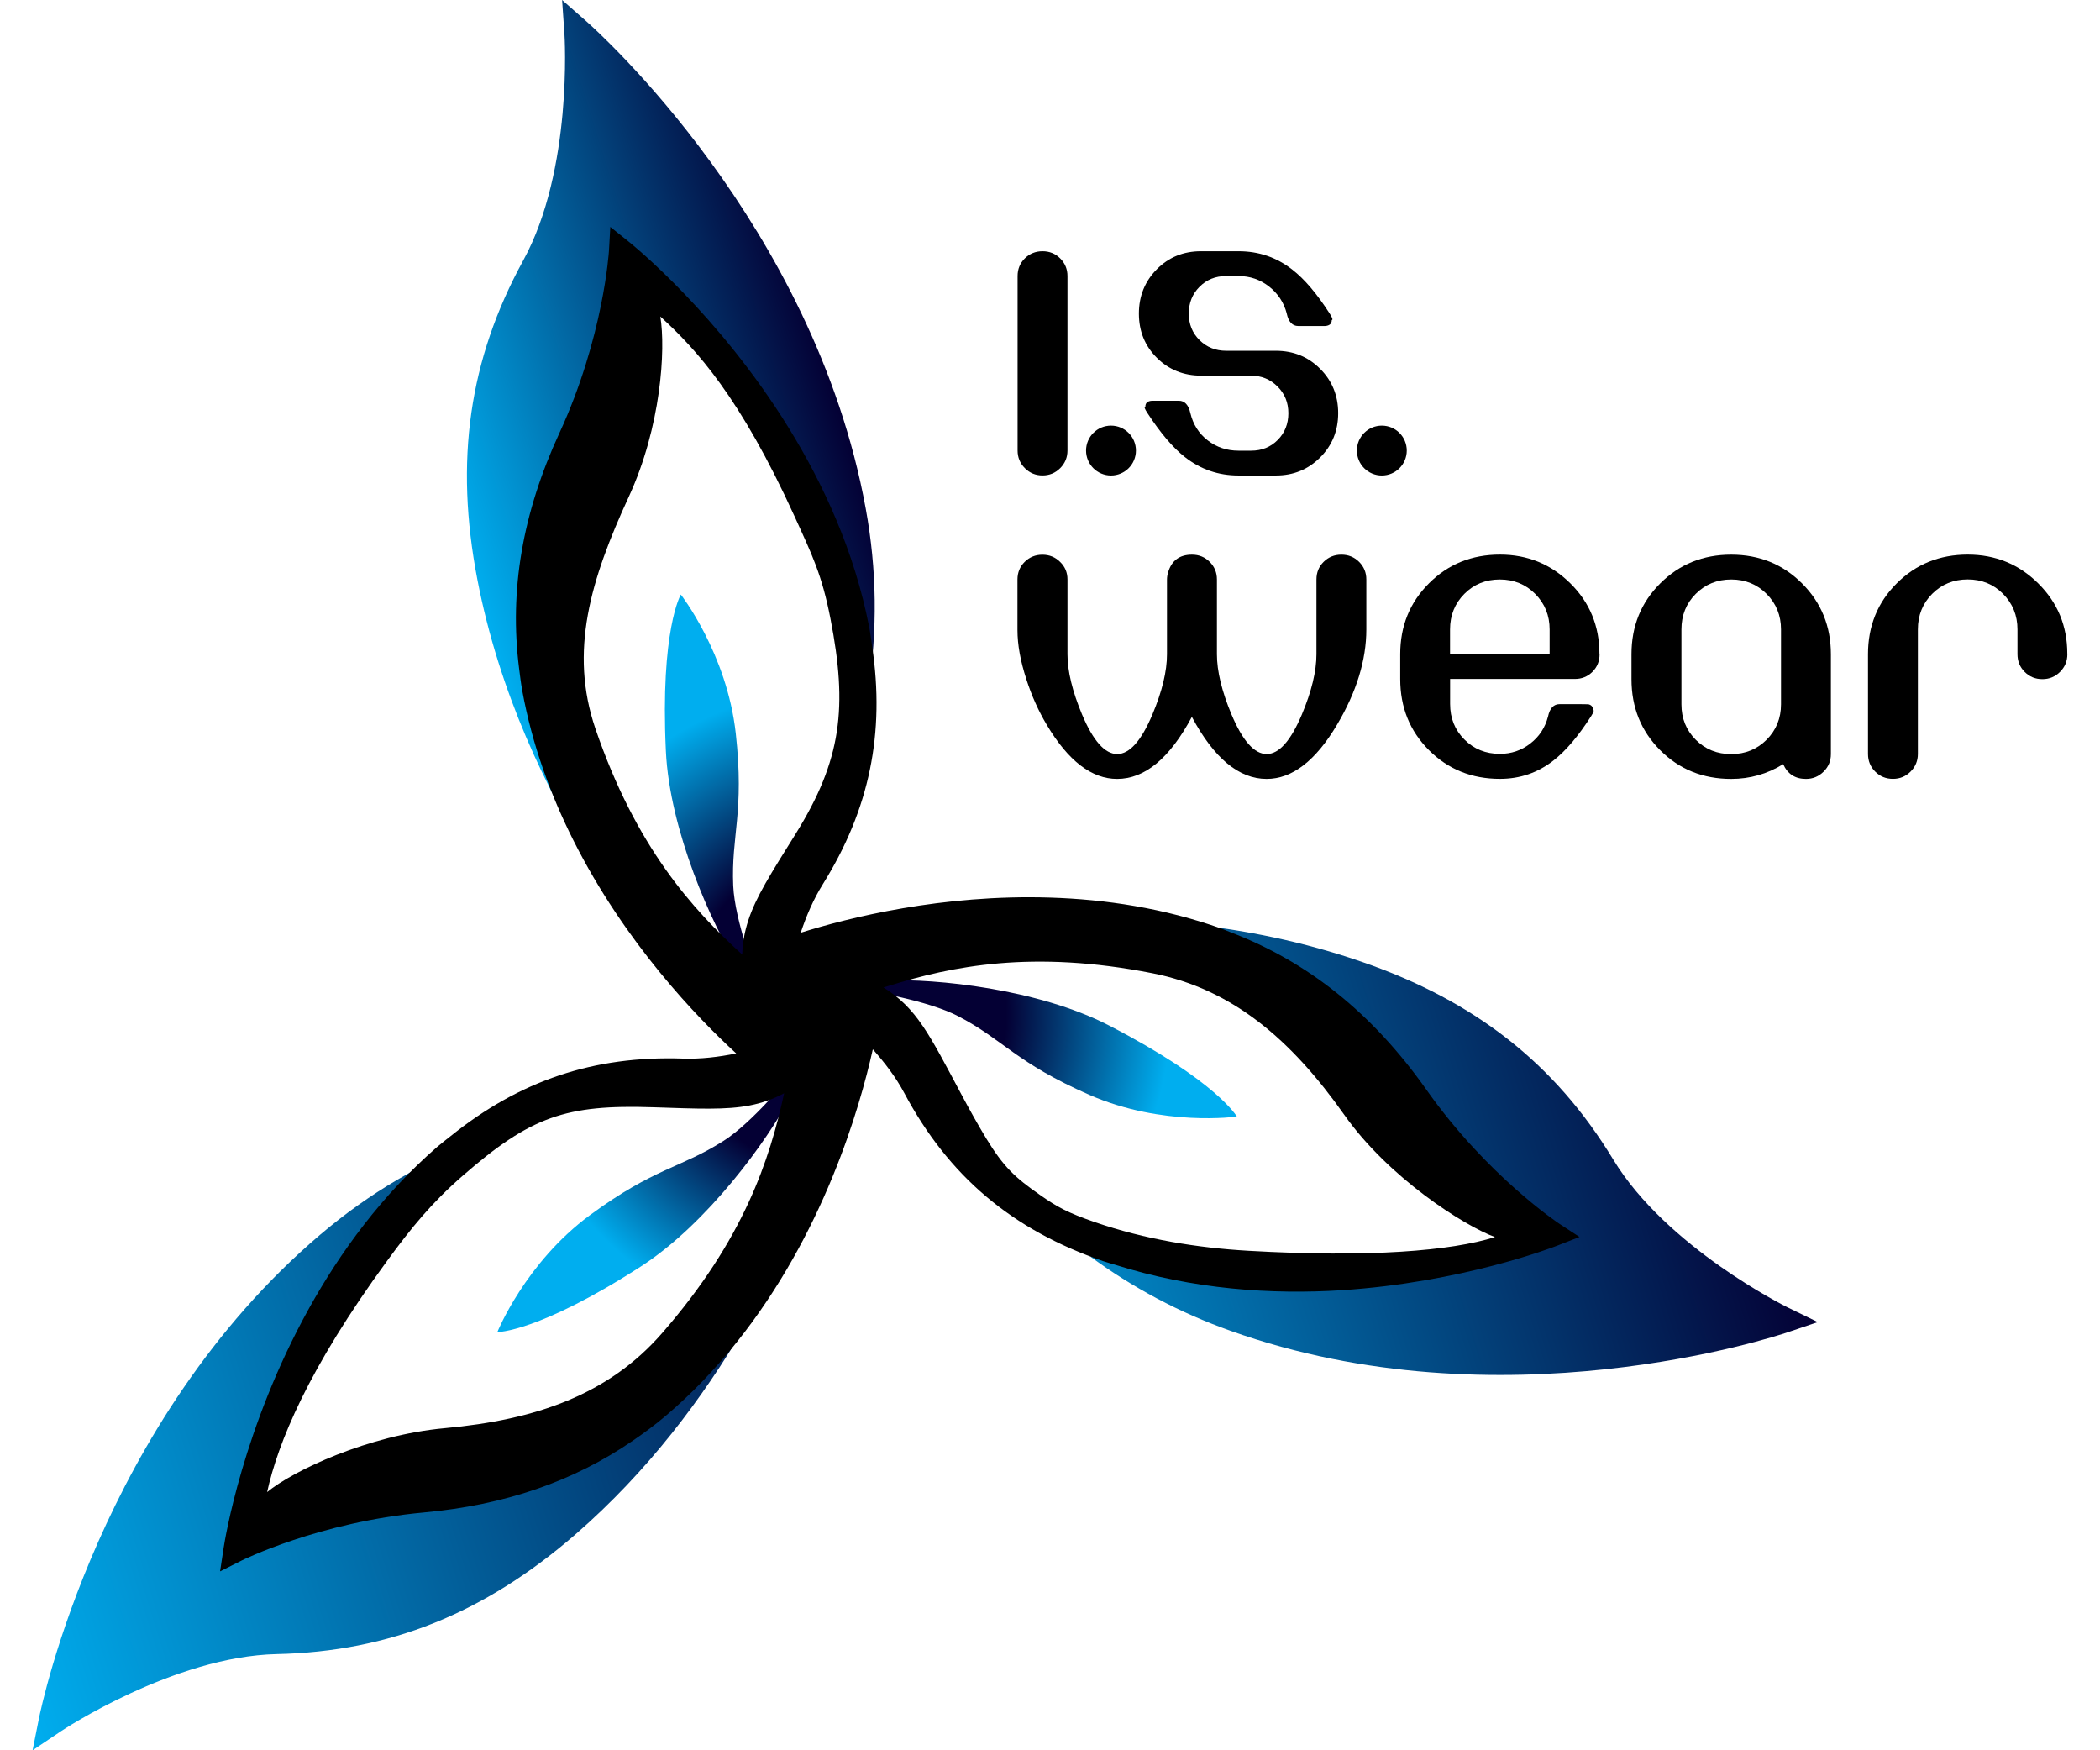
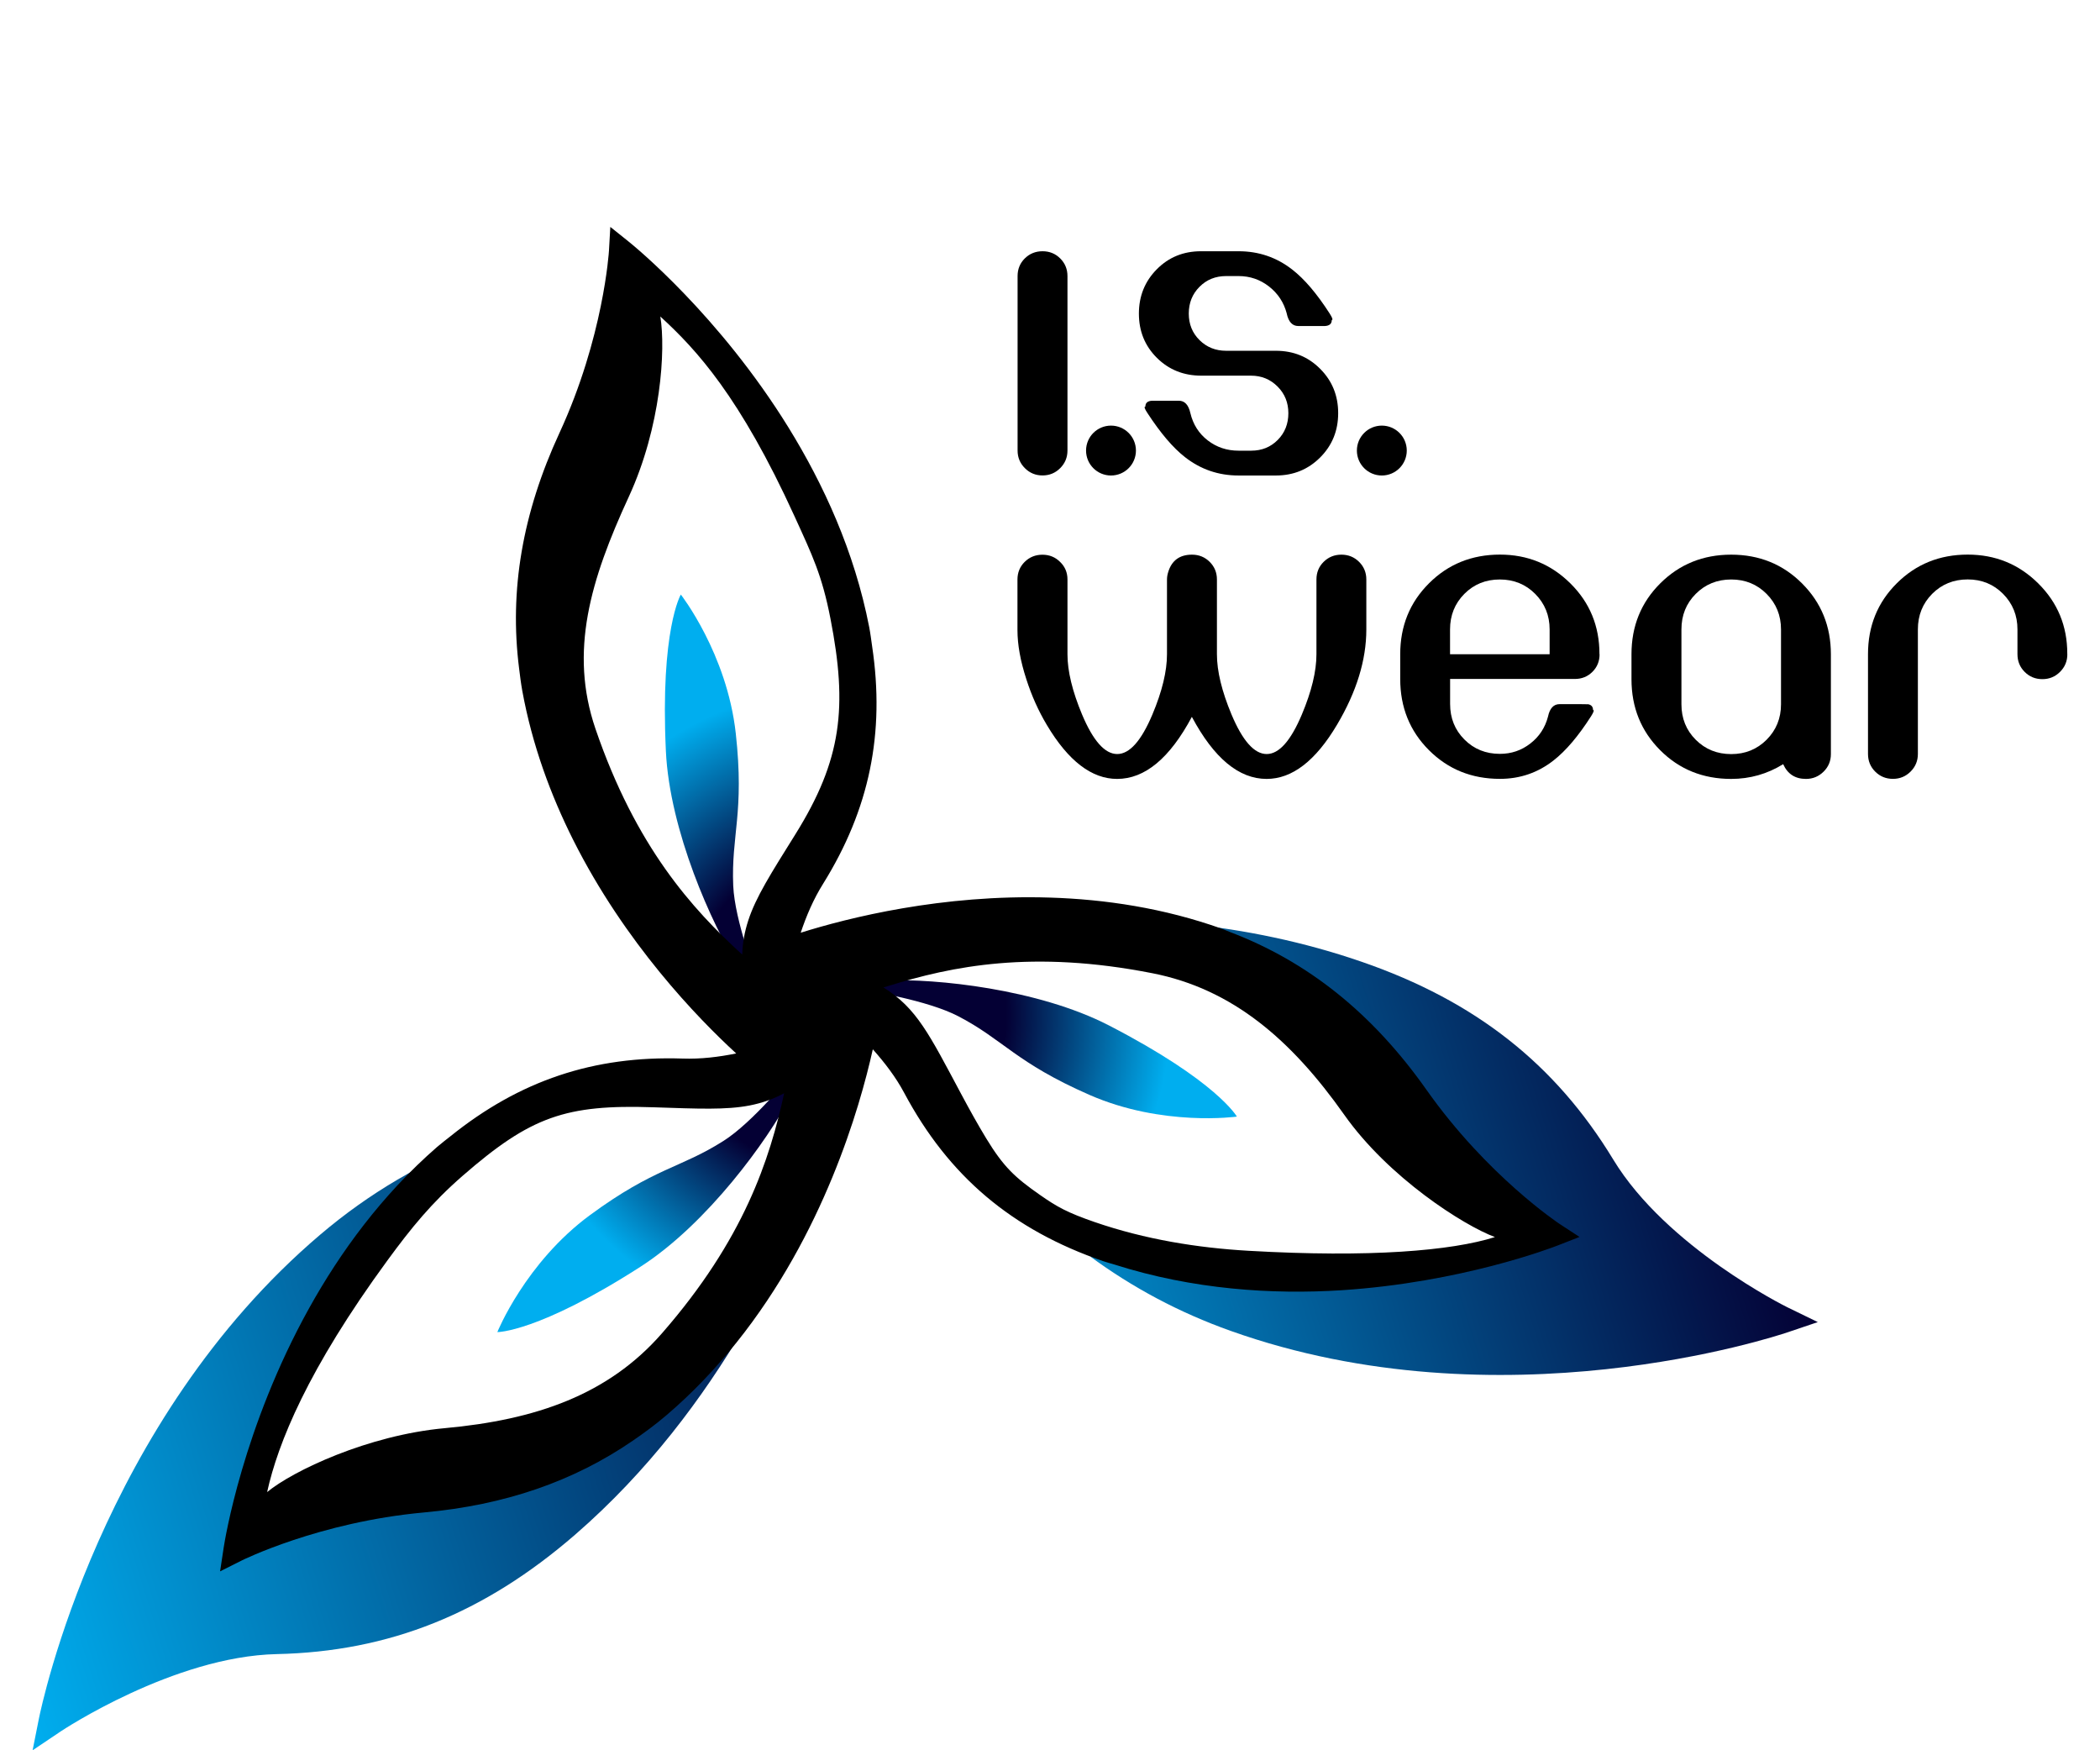
<svg xmlns="http://www.w3.org/2000/svg" version="1.1" id="Layer_1" x="0px" y="0px" viewBox="0 0 340.16 283.48" style="enable-background:new 0 0 340.16 283.48;" xml:space="preserve">
  <style type="text/css">
	.st0{fill:url(#SVGID_1_);}
	.st1{fill:url(#SVGID_2_);}
	.st2{fill:url(#SVGID_3_);}
	.st3{fill:url(#SVGID_4_);}
	.st4{fill:url(#SVGID_5_);}
	.st5{fill:url(#SVGID_6_);}
</style>
  <g>
    <radialGradient id="SVGID_1_" cx="268.408" cy="-572.661" r="52.685" gradientTransform="matrix(0.954 -0.298 0.298 0.954 51.505 790.149)" gradientUnits="userSpaceOnUse">
      <stop offset="0.495" style="stop-color:#040034" />
      <stop offset="1" style="stop-color:#00AEEF" />
    </radialGradient>
    <path class="st0" d="M122.54,158.22c0,0-0.89,1.51-3.04-1.87c-4.14-6.53-11.03-21.78-11.64-34.72   c-0.93-19.67,2.42-25.34,2.42-25.34s7.47,9.55,8.9,22.47c1.43,12.92-0.76,16.46-0.41,24.71   C119.02,149.14,122.54,158.22,122.54,158.22z" />
    <radialGradient id="SVGID_2_" cx="268.26" cy="-572.198" r="52.686" gradientTransform="matrix(0.954 -0.298 0.298 0.954 51.505 790.149)" gradientUnits="userSpaceOnUse">
      <stop offset="0.495" style="stop-color:#040034" />
      <stop offset="1" style="stop-color:#00AEEF" />
    </radialGradient>
    <path class="st1" d="M140.59,160.48c0,0-0.87-1.53,3.14-1.69c7.72-0.32,24.37,1.34,35.89,7.28c17.5,9.03,20.73,14.77,20.73,14.77   s-12.01,1.69-23.91-3.53c-11.9-5.22-13.87-8.89-21.19-12.71C150.21,161.96,140.59,160.48,140.59,160.48z" />
    <radialGradient id="SVGID_3_" cx="266.743" cy="-573.785" r="52.689" gradientTransform="matrix(0.954 -0.298 0.298 0.954 51.505 790.149)" gradientUnits="userSpaceOnUse">
      <stop offset="0.495" style="stop-color:#040034" />
      <stop offset="1" style="stop-color:#00AEEF" />
    </radialGradient>
    <path class="st2" d="M128.07,174.16c0,0,1.75,0.01-0.1,3.57c-3.58,6.85-13.35,20.44-24.25,27.44   c-16.57,10.64-23.16,10.57-23.16,10.57s4.54-11.25,15.01-18.95c10.47-7.7,14.63-7.57,21.6-12   C121.98,181.75,128.07,174.16,128.07,174.16z" />
    <linearGradient id="SVGID_4_" gradientUnits="userSpaceOnUse" x1="107.086" y1="-533.777" x2="270.494" y2="-533.777" gradientTransform="matrix(0.954 -0.298 0.298 0.954 51.505 790.149)">
      <stop offset="0" style="stop-color:#00AEEF" />
      <stop offset="1" style="stop-color:#040034" />
    </linearGradient>
    <path class="st3" d="M103.8,226.46c-4.45,5.52-4.84,4.24-11.23,7.81c-10.78,6.02-17.82,7-30.48,8.31   c-12.88,1.33-16.1,4.33-22.96,8.2c3.5-12.73,3.88-22.86,12.61-35.24c1.47-2.08,3.59-3.77,5.56-5.62   c4.6-8.27,10.75-16.73,18.96-23.87c0.65-0.57,1.32-1.06,1.98-1.59c-9.69,3.64-18.43,8.75-26.37,15.5   C16.29,230.18,6.71,276.35,6.31,278.3l-1.03,5.17l4.57-3.07c0.18-0.12,18.26-12.14,34.97-12.51c18.23-0.4,33.59-6.56,48.36-19.36   c11.79-10.23,20.69-22.16,27.4-33.58c-3.06,3.83-6.54,7.51-10.5,10.88C108.5,227.16,105.48,225.3,103.8,226.46z" />
    <linearGradient id="SVGID_5_" gradientUnits="userSpaceOnUse" x1="260.162" y1="-527.273" x2="403.76" y2="-527.273" gradientTransform="matrix(0.954 -0.298 0.298 0.954 51.505 790.149)">
      <stop offset="0" style="stop-color:#00AEEF" />
      <stop offset="1" style="stop-color:#040034" />
    </linearGradient>
    <path class="st4" d="M289.5,211.71c-0.19-0.09-19.55-9.69-28.18-23.91c-9.41-15.5-22.36-25.68-40.74-32.03   c-18.93-6.54-37.94-7.59-53.6-6.63c8.14,0.26,16.81,1.54,25.4,4.61c0.4,0.14-1.7,2.47-1.3,2.62c8.48,1.04,8.21,0.49,16.65,3.4   c17.12,5.91,15.21,9.33,23.97,23.75c6.69,11.01,13.94,12.21,20.69,16.2c-12.71,3.32-20.93,6.54-36.64,6.25   c-0.9-0.02-14.82-0.08-15.71-0.29c-10.25,0.65-11.89,1.47-23.53-2.25c6.96,5.13,14.52,9.15,22.8,12.1   c43.75,15.61,88.29,0.9,90.17,0.27l4.97-1.68L289.5,211.71z" />
    <linearGradient id="SVGID_6_" gradientUnits="userSpaceOnUse" x1="231.677" y1="-674.461" x2="296.78" y2="-674.461" gradientTransform="matrix(0.954 -0.298 0.298 0.954 51.505 790.149)">
      <stop offset="0" style="stop-color:#00AEEF" />
      <stop offset="1" style="stop-color:#040034" />
    </linearGradient>
-     <path class="st5" d="M88.84,118.54c-0.2-1.11,2.87-1.65,2.73-2.76c-2.81-7.04-3.3-5.95-4.79-13.66   c-3.47-17.93,5.25-23.7,9.54-38.72c3.56-12.49,4.04-14.83,4.12-22.73c9.3,9.42,16.45,13.44,26.32,33.75   c0.76,1.56,1.02,3.38,1.48,5.13c5.17,8.37,9.77,18.34,11.96,29.57c0.19,0.96,0.29,1.89,0.43,2.83c1.52-9.87,1.42-19.68-0.4-29.6   C131.82,36.29,96.52,4.81,95.02,3.49l-3.97-3.49l0.38,5.51c0.02,0.22,1.39,21.95-6.67,36.66c-8.79,16.04-11.15,32.47-7.43,51.72   c3.52,18.18,11.1,34.05,19.06,46.74C93.06,134,90.31,126.6,88.84,118.54z" />
    <path d="M252.24,201.74l3.61-1.41l-3.24-2.12c-0.12-0.08-11.7-7.76-21.54-21.7c-8.75-12.4-19.2-20.76-31.87-25.58   c-0.43-0.16-0.85-0.36-1.29-0.52c-9.4-3.35-18.89-4.76-27.8-5.04c-17.48-0.56-32.71,3.27-40.41,5.69c0.91-2.73,2.07-5.44,3.61-7.9   c7.54-12.11,10.06-24.43,7.96-38.48c-0.15-1.03-0.27-2.05-0.47-3.09c-2.39-12.3-7.43-23.2-13.09-32.37   c-11.23-18.17-24.97-29.36-25.83-30.05l-3.02-2.42l-0.22,3.87c-0.01,0.14-0.87,14.01-8.02,29.5c-6.01,13-8.13,25.51-6.54,38.11   c0.15,1.22,0.3,2.43,0.52,3.65c1.61,8.82,4.62,16.92,8.26,24.18c8.37,16.66,20.13,28.81,26.39,34.55   c-2.83,0.58-5.76,0.93-8.68,0.83C96.19,170.96,84.19,175,72.99,184c-0.72,0.58-1.45,1.12-2.17,1.74   c-8.99,7.82-15.72,17.08-20.75,26.13c-10.75,19.33-13.67,37.67-13.84,38.79l-0.58,3.83l3.46-1.74c0.12-0.06,12.57-6.25,29.56-7.8   c13.11-1.2,24.22-5.03,33.8-11.6c1.84-1.26,3.65-2.59,5.38-4.06c4.34-3.69,8.14-7.72,11.49-11.91   c14.02-17.53,19.9-37.83,22.04-47.44c1.92,2.16,3.71,4.48,5.08,7.05c7.21,13.51,17.46,22.18,32.26,27.27   c0.6,0.21,1.2,0.35,1.8,0.54c12.74,4.06,25.57,4.87,36.79,4.16C236.7,207.7,251.28,202.11,252.24,201.74z M101.85,80.46   c5.23-11.33,6-23.86,5.11-29.2c5.84,5.34,12.89,12.96,21.75,32.38c2.87,6.3,4.44,9.5,5.81,16.56c2.79,14.31,1.85,22.84-5.69,34.93   c-3.94,6.32-6.39,10.14-7.63,13.96c-0.57,1.76-0.91,3.51-0.97,5.51c-8.12-7.4-17.23-17.44-23.78-36.58   C92.18,105.5,95.63,93.94,101.85,80.46z M72.04,231.3c-12.42,1.13-24.59,6.9-28.77,10.35c1.74-7.9,6.58-19.9,19.51-37.55   c3.84-5.24,7.11-9.28,12.19-13.7c11-9.57,16.67-11.55,30.9-11.07c7.25,0.24,11.74,0.45,15.59-0.3c1.92-0.38,3.69-0.98,5.55-1.97   l0,0l0,0l0.01-0.01c-2.34,10.73-6.49,23.64-19.79,38.88C98.53,225.89,86.82,229.95,72.04,231.3z M168.45,193.52   c-4.04-2.82-5.89-4.53-8.7-9.15c-1.32-2.17-2.64-4.54-4.1-7.27c-5.12-9.59-7.17-13.84-12.55-17.18c0.24-0.08,0.5-0.15,0.74-0.22   c10.36-3.24,23.43-5.9,42.83-2.08c12.98,2.55,22.51,10.79,31.07,22.92c7.19,10.19,19.33,17.92,24.41,19.81   c-7.05,2.23-20.28,3.35-39.91,2.22c-8.21-0.47-16.73-1.83-24.92-4.65C172.9,196.39,171.25,195.48,168.45,193.52z" />
    <g>
      <path d="M168.87,40.69c1.14,0,2.09,0.39,2.87,1.17c0.78,0.78,1.17,1.73,1.17,2.85v28.25c0,1.12-0.39,2.07-1.18,2.86    c-0.79,0.79-1.74,1.18-2.86,1.18c-1.12,0-2.07-0.39-2.86-1.18c-0.79-0.79-1.18-1.74-1.18-2.86V44.71c0-1.13,0.39-2.09,1.17-2.86    C166.78,41.08,167.74,40.69,168.87,40.69z" />
      <path d="M200.66,72.99h2.01c1.72,0,3.15-0.58,4.3-1.74c1.15-1.16,1.72-2.61,1.72-4.33c0-1.71-0.58-3.15-1.75-4.32    c-1.17-1.17-2.6-1.76-4.3-1.76h-8.06c-2.85,0-5.25-0.96-7.19-2.89c-1.94-1.93-2.91-4.31-2.91-7.16c0-2.84,0.97-5.23,2.9-7.18    c1.93-1.95,4.32-2.92,7.15-2.92h6.1c3.26,0,6.15,0.99,8.68,2.96c1.99,1.54,4.01,3.92,6.08,7.14c0.44,0.69,0.55,1.04,0.33,1.04    c0,0.6-0.36,0.92-1.09,0.97h-4.33c-0.96,0-1.58-0.67-1.87-2.01v-0.02c-0.47-1.79-1.43-3.24-2.87-4.37    c-1.44-1.12-3.08-1.69-4.93-1.69h-0.03h-1.99c-1.72,0-3.16,0.58-4.31,1.74c-1.16,1.16-1.74,2.61-1.74,4.33    c0,1.72,0.58,3.15,1.74,4.3c1.16,1.15,2.6,1.73,4.31,1.73h8.06c2.84,0,5.23,0.97,7.17,2.92c1.95,1.95,2.92,4.34,2.92,7.18    c0,2.84-0.97,5.23-2.92,7.18c-1.95,1.95-4.34,2.92-7.17,2.92h-6.05c-3.25,0-6.14-0.99-8.68-2.98c-1.94-1.51-3.96-3.89-6.08-7.14    c-0.46-0.69-0.57-1.04-0.33-1.04c0-0.6,0.36-0.91,1.09-0.95h4.33c0.95,0,1.57,0.67,1.87,2.01c0.44,1.84,1.38,3.31,2.82,4.42    c1.44,1.11,3.1,1.66,4.98,1.66H200.66z" />
      <g>
        <path d="M172.91,93.85v12.11c0,2.74,0.79,5.99,2.36,9.75c1.8,4.28,3.7,6.41,5.7,6.41c2,0,3.9-2.14,5.7-6.41     c1.58-3.76,2.36-7,2.36-9.75V93.85c0-0.36,0.06-0.76,0.19-1.18c0.57-1.89,1.85-2.84,3.86-2.84c1.13,0,2.09,0.39,2.87,1.17     c0.78,0.78,1.17,1.73,1.17,2.85v12.11c0,2.74,0.79,5.99,2.36,9.75c1.8,4.28,3.7,6.41,5.7,6.41c2,0,3.9-2.14,5.7-6.41     c1.58-3.76,2.36-7,2.36-9.75V93.85c0-1.14,0.39-2.09,1.17-2.86c0.78-0.77,1.74-1.16,2.87-1.16c1.13,0,2.09,0.39,2.87,1.17     c0.78,0.78,1.17,1.73,1.17,2.85v8.09h-0.02h0.02c0,4.95-1.58,10.1-4.75,15.44c-3.47,5.85-7.27,8.77-11.4,8.77     c-4.49,0-8.53-3.35-12.11-10.05c-3.58,6.7-7.61,10.05-12.11,10.05c-4.11,0-7.91-2.91-11.37-8.72c-1.36-2.27-2.47-4.74-3.33-7.42     c-0.96-2.95-1.44-5.6-1.44-7.97v-0.02v-8.16c0-1.13,0.39-2.09,1.17-2.86c0.78-0.77,1.74-1.16,2.87-1.16     c1.14,0,2.09,0.39,2.87,1.17C172.52,91.78,172.91,92.73,172.91,93.85z" />
        <path d="M250.75,116.05c0.28-1.34,0.91-2.01,1.87-2.01h3.29c0.84,0,1.29,0.01,1.37,0.02c0.5,0.11,0.76,0.42,0.76,0.92     c0.22,0,0.11,0.35-0.33,1.04c-2.05,3.2-4.07,5.58-6.07,7.14c-2.54,1.99-5.43,2.98-8.68,2.98c-4.57,0-8.4-1.55-11.5-4.65     c-3.1-3.1-4.65-6.94-4.65-11.52v-4.02c0-4.56,1.55-8.38,4.66-11.48c3.1-3.1,6.94-4.65,11.49-4.65c4.48,0,8.28,1.56,11.42,4.67     c3.14,3.11,4.7,6.92,4.7,11.41v0.02v0.02c0,0.02,0.01,0.02,0.02,0.02c0,1.12-0.38,2.07-1.15,2.84c-0.77,0.77-1.72,1.16-2.85,1.16     h-20.21v4.05c0,2.29,0.77,4.21,2.32,5.76c1.54,1.55,3.46,2.32,5.74,2.32c1.86,0,3.51-0.56,4.94-1.68     C249.32,119.31,250.28,117.85,250.75,116.05z M251.01,105.96v-4.02c0-2.27-0.78-4.18-2.33-5.75c-1.55-1.56-3.47-2.34-5.74-2.34     c-2.29,0-4.2,0.78-5.74,2.33c-1.54,1.55-2.32,3.47-2.32,5.76v4.02H251.01z" />
        <path d="M280.42,89.83c4.54,0,8.37,1.55,11.48,4.66c3.11,3.11,4.67,6.93,4.67,11.48v16.16c0,1.11-0.39,2.06-1.18,2.84     c-0.79,0.78-1.74,1.18-2.86,1.18c-1.75,0-2.98-0.8-3.69-2.39c-2.57,1.59-5.38,2.39-8.42,2.39c-4.57,0-8.41-1.55-11.5-4.65     c-3.1-3.1-4.65-6.93-4.65-11.5v-4.04c0-4.56,1.55-8.38,4.66-11.48C272.04,91.38,275.87,89.83,280.42,89.83z M288.49,114.06     v-12.12c0-2.27-0.78-4.19-2.33-5.75c-1.55-1.56-3.46-2.34-5.73-2.34c-2.29,0-4.2,0.78-5.75,2.33c-1.55,1.55-2.32,3.47-2.32,5.76     v12.12c0,2.29,0.77,4.2,2.32,5.75c1.55,1.55,3.46,2.32,5.75,2.32c2.27,0,4.18-0.78,5.73-2.33     C287.71,118.24,288.49,116.33,288.49,114.06z" />
        <path d="M334.85,105.91v0.02c0,0.02,0.01,0.02,0.02,0.02c0,1.12-0.39,2.07-1.18,2.86c-0.79,0.79-1.74,1.18-2.86,1.18     c-1.14,0-2.09-0.39-2.87-1.17c-0.78-0.78-1.17-1.74-1.17-2.87v-4.02c0-2.27-0.78-4.18-2.33-5.75c-1.55-1.56-3.46-2.34-5.73-2.34     c-2.29,0-4.2,0.78-5.75,2.33c-1.54,1.55-2.32,3.47-2.32,5.76v20.17c0,1.12-0.39,2.07-1.18,2.86c-0.79,0.79-1.74,1.18-2.86,1.18     c-1.13,0-2.09-0.39-2.87-1.17c-0.78-0.78-1.17-1.74-1.17-2.87v-16.15c0-4.56,1.55-8.38,4.66-11.48c3.11-3.1,6.94-4.65,11.49-4.65     c4.48,0,8.28,1.55,11.42,4.66c3.14,3.11,4.71,6.9,4.71,11.37v0.02V105.91z" />
      </g>
      <circle cx="179.96" cy="72.97" r="4.04" />
      <circle cx="223.83" cy="72.97" r="4.04" />
    </g>
  </g>
</svg>